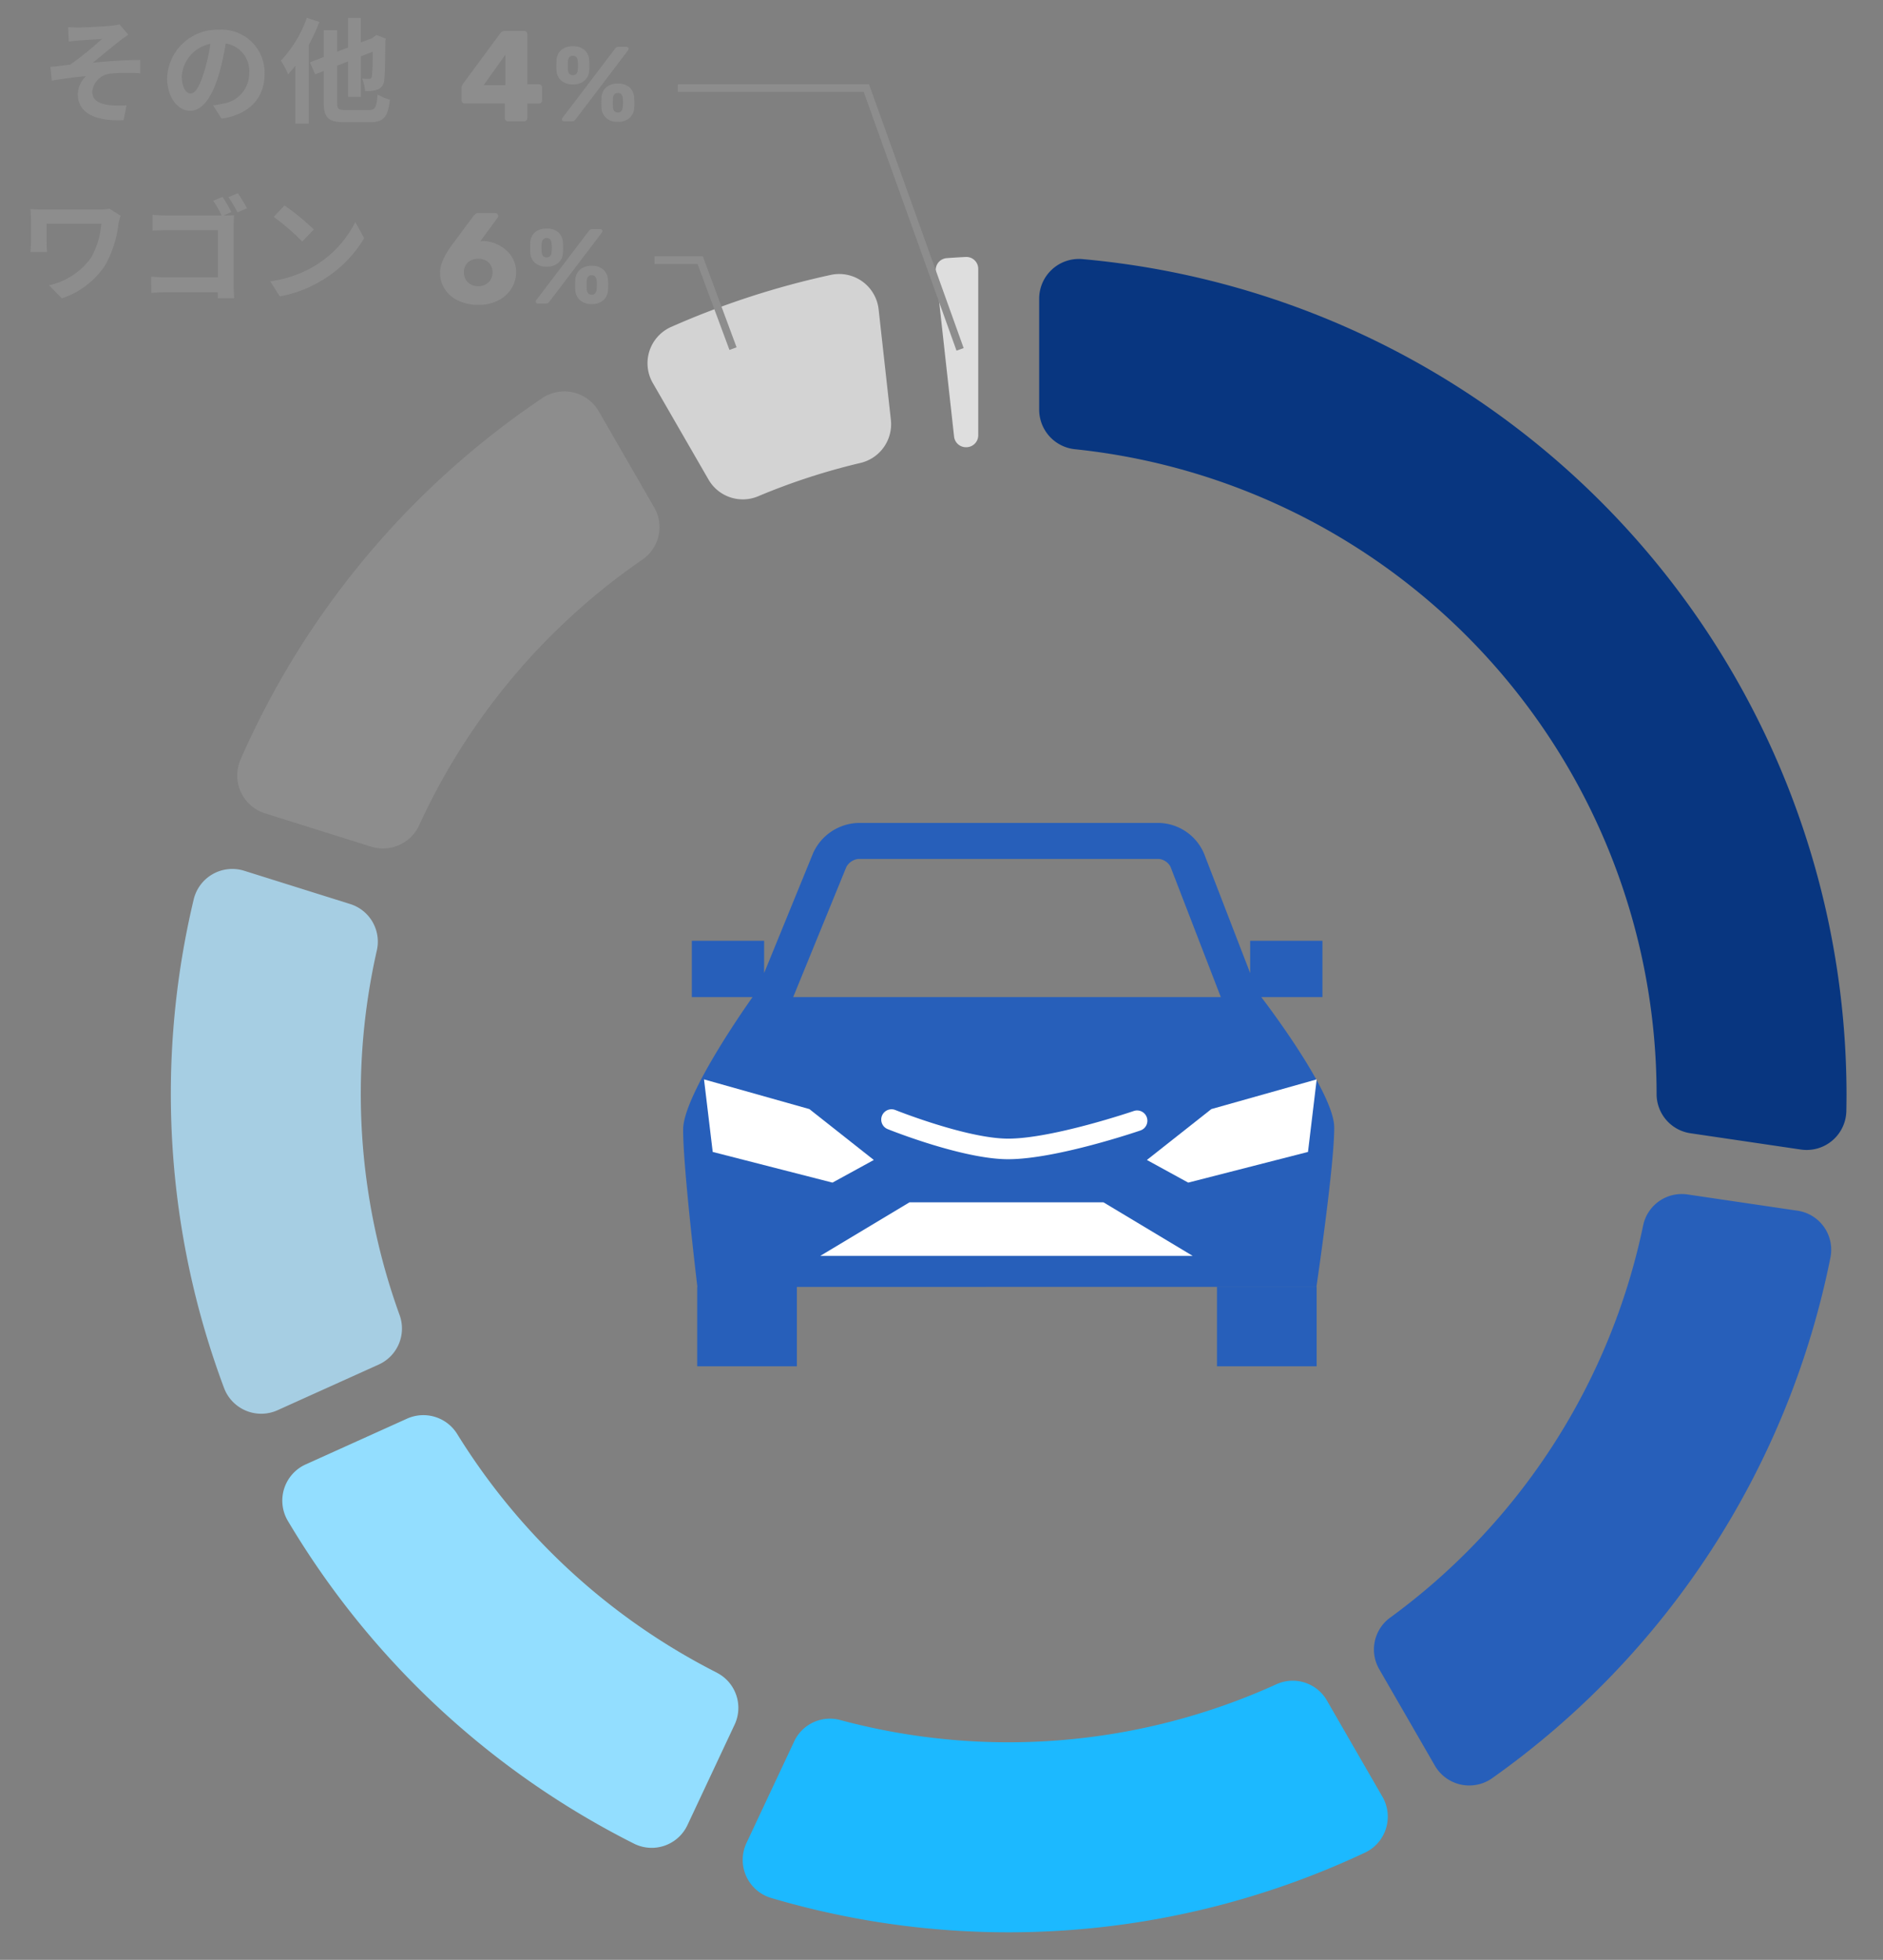
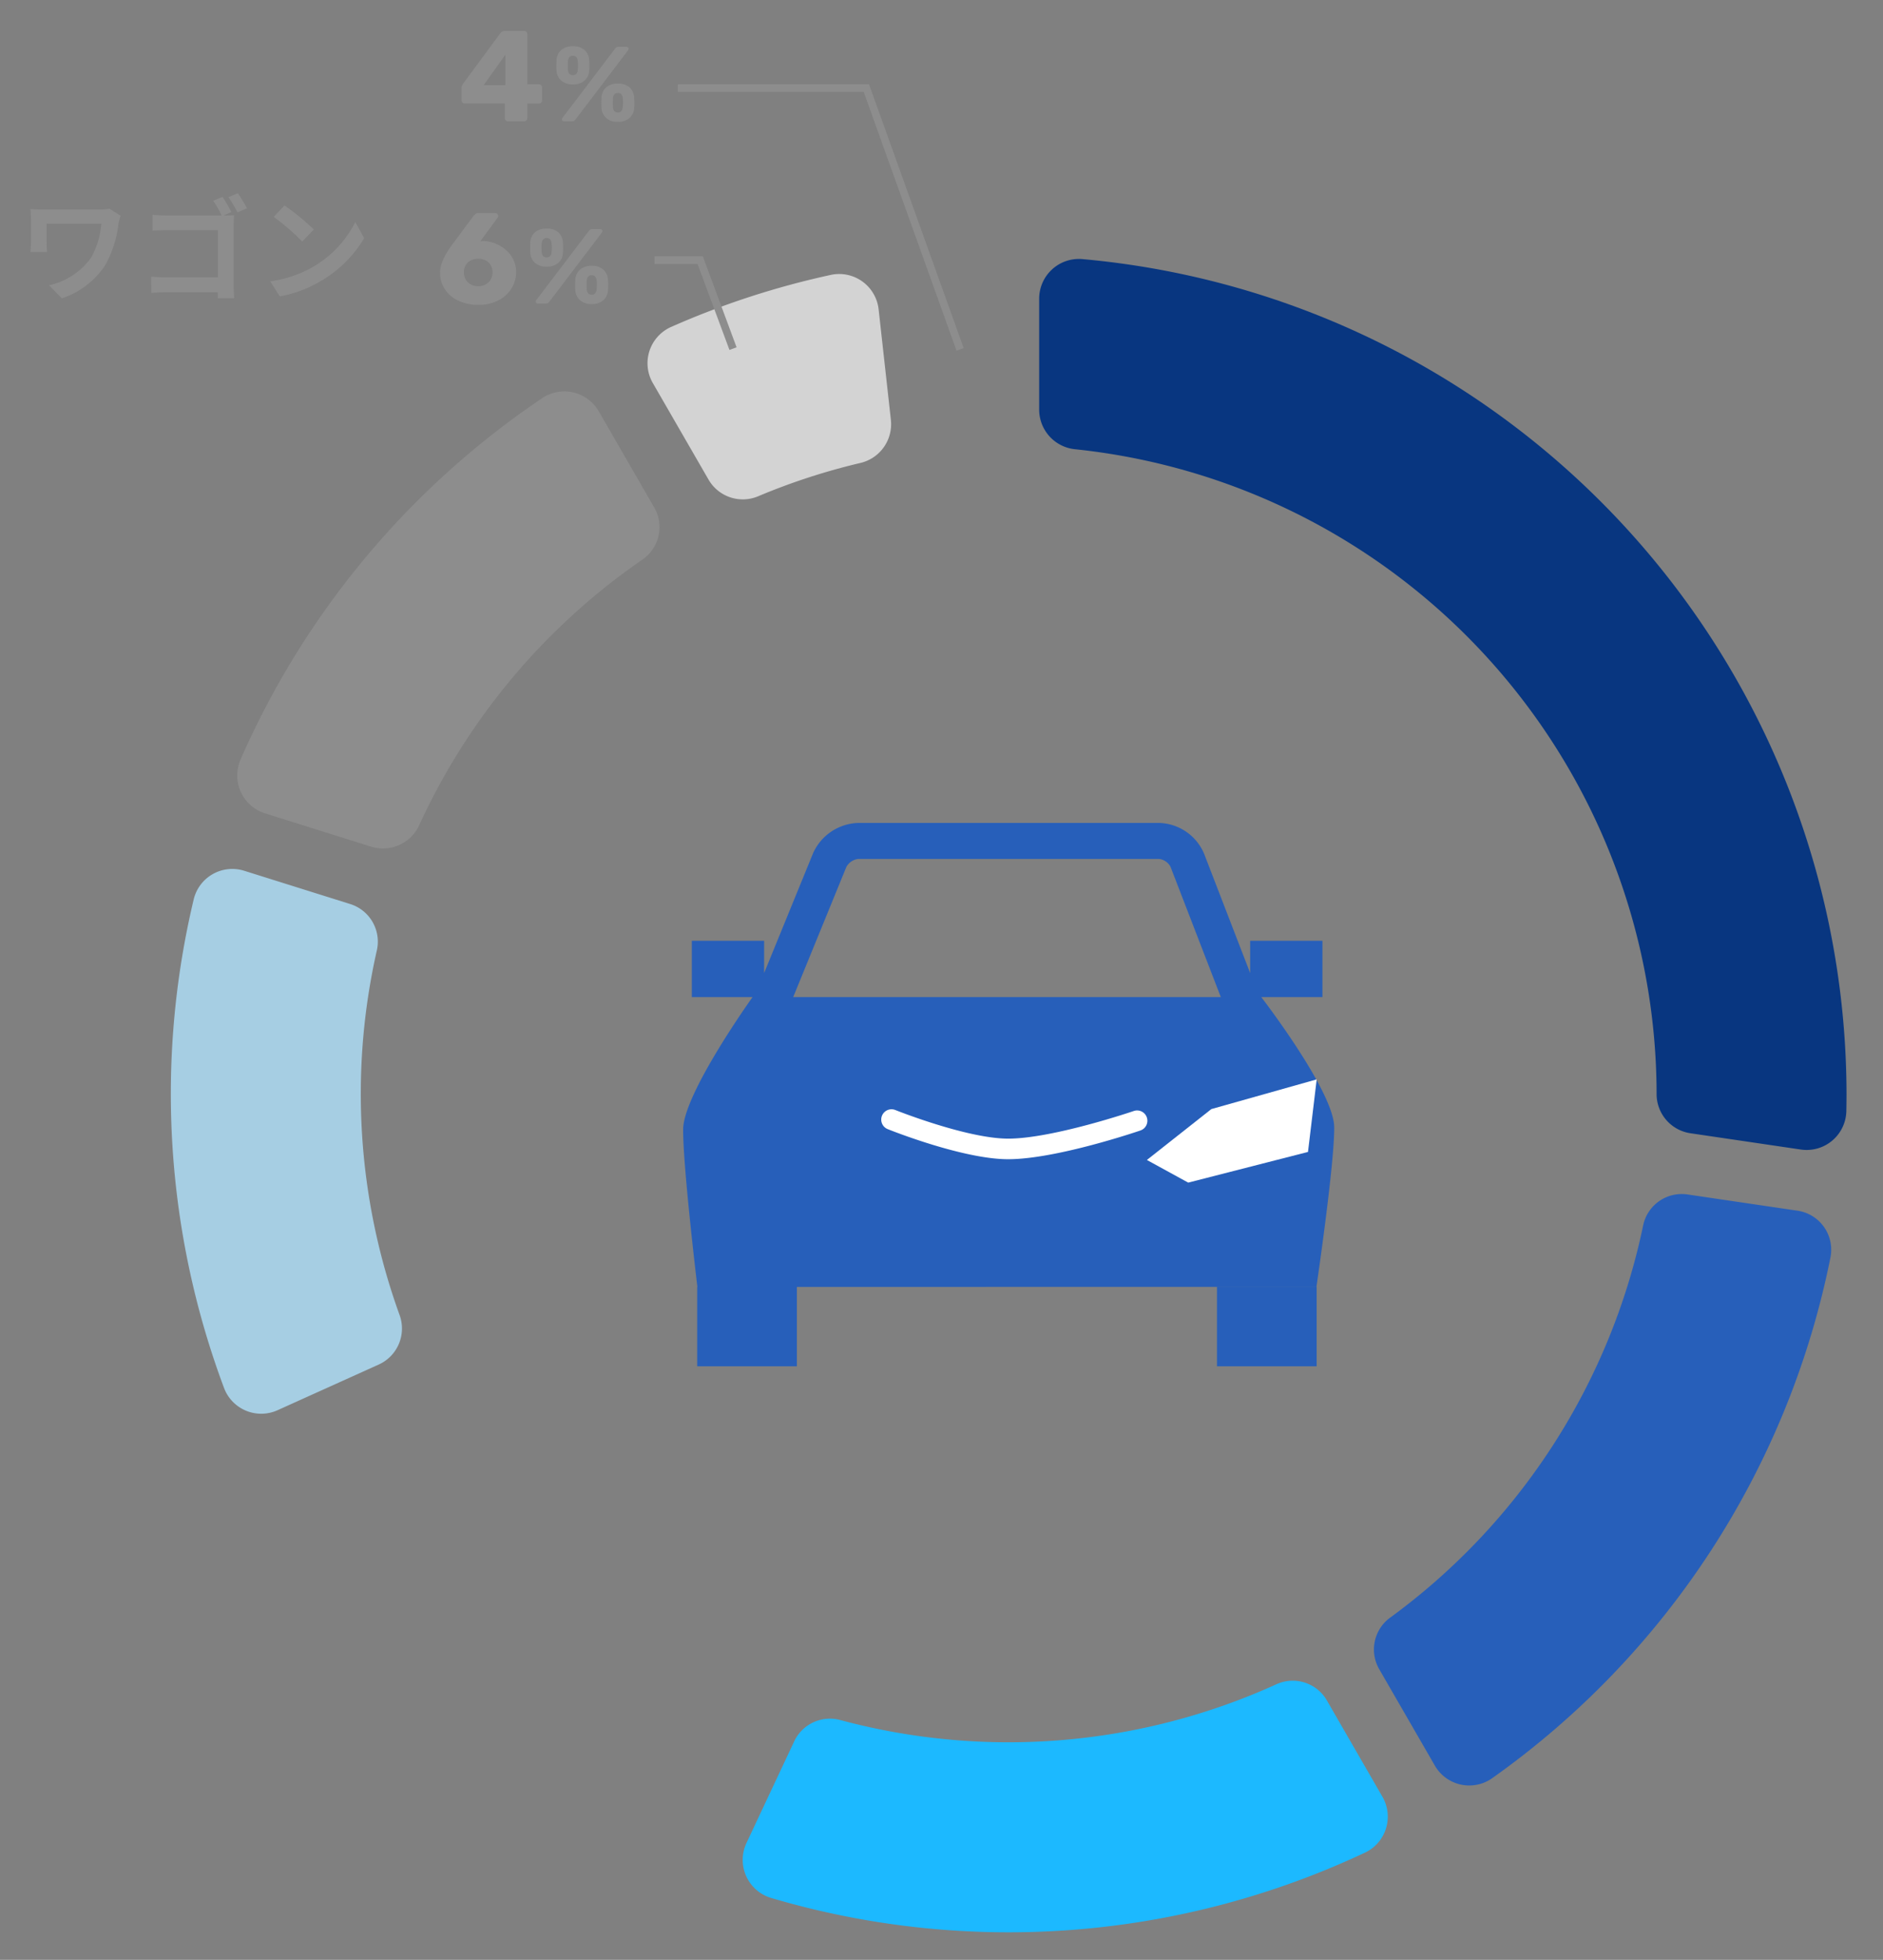
<svg xmlns="http://www.w3.org/2000/svg" width="248" height="258" viewBox="0 0 248 258">
  <rect x="0" y="0" width="248" height="258" fill="#808080" stroke="none" />
  <defs>
    <clipPath id="clip-path">
      <rect id="Rectangle_59071" data-name="Rectangle 59071" width="248" height="258" transform="translate(653 5148)" fill="none" stroke="#707070" stroke-width="1" />
    </clipPath>
    <clipPath id="clip-path-2">
      <rect id="Rectangle_58617" data-name="Rectangle 58617" width="220.692" height="220.542" fill="#275fba" />
    </clipPath>
    <clipPath id="clip-path-3">
      <rect id="Rectangle_58525" data-name="Rectangle 58525" width="85.746" height="71.524" fill="#fff" />
    </clipPath>
  </defs>
  <g id="Mask_Group_627" data-name="Mask Group 627" transform="translate(-653 -5148)" clip-path="url(#clip-path)">
    <g id="Group_124876" data-name="Group 124876" transform="translate(-0.15)">
      <g id="Group_79143" data-name="Group 79143" transform="translate(675.654 5181.827)">
        <g id="Group_78972" data-name="Group 78972" clip-path="url(#clip-path-2)">
          <path id="Path_138066" data-name="Path 138066" d="M33.414,76.177a85.892,85.892,0,0,1,29.415-34.95,5.189,5.189,0,0,0,1.511-6.868l-7.3-12.651a5.234,5.234,0,0,0-7.471-1.694A111.032,111.032,0,0,0,9.88,67.548a5.231,5.231,0,0,0,3.205,7.1l14,4.392a5.245,5.245,0,0,0,6.331-2.868" transform="translate(-0.694 -1.406)" fill="#8d8d8d" />
-           <path id="Path_138067" data-name="Path 138067" d="M112.7,0q-1.266.064-2.525.157a1.564,1.564,0,0,0-1.43,1.734l2.411,21.764a1.571,1.571,0,0,0,1.669,1.388l.033,0a1.57,1.57,0,0,0,1.478-1.562V1.567A1.564,1.564,0,0,0,112.7,0" transform="translate(-8.002 0)" fill="#dedede" />
          <path id="Path_138068" data-name="Path 138068" d="M91.9,2.541A109.414,109.414,0,0,0,70.874,9.39a5.222,5.222,0,0,0-2.412,7.386L75.81,29.505a5.216,5.216,0,0,0,6.566,2.159,84.7,84.7,0,0,1,13.387-4.358,5.244,5.244,0,0,0,4.055-5.665L98.2,7.067A5.225,5.225,0,0,0,91.9,2.541" transform="translate(-4.987 -0.178)" fill="#d3d3d3" />
          <path id="Path_138069" data-name="Path 138069" d="M123.445,20.142a5.242,5.242,0,0,0,4.752,5.193,85.452,85.452,0,0,1,76.566,84.882,5.214,5.214,0,0,0,4.453,5.16l14.556,2.147a5.23,5.23,0,0,0,5.981-5.092q.022-1.1.023-2.215A110.49,110.49,0,0,0,129.17.306,5.234,5.234,0,0,0,123.445,5.5Z" transform="translate(-9.085 -0.021)" fill="#083680" />
-           <path id="Path_138070" data-name="Path 138070" d="M73.1,198.491a85.938,85.938,0,0,1-34.2-31.394,5.242,5.242,0,0,0-6.613-2.065l-13.375,6.036a5.231,5.231,0,0,0-2.323,7.454,111.113,111.113,0,0,0,45.618,42.486,5.2,5.2,0,0,0,7-2.473l6.2-13.2a5.192,5.192,0,0,0-2.316-6.842" transform="translate(-1.167 -12.111)" fill="#93deff" />
          <path id="Path_138071" data-name="Path 138071" d="M206.5,137.267a85.5,85.5,0,0,1-33.362,51.682,5.189,5.189,0,0,0-1.393,6.782l7.322,12.682a5.231,5.231,0,0,0,7.568,1.629,110.566,110.566,0,0,0,44.537-68.581,5.194,5.194,0,0,0-4.367-6.111l-14.451-2.132a5.19,5.19,0,0,0-5.854,4.048" transform="translate(-12.588 -9.8)" fill="#275fba" />
          <path id="Path_138072" data-name="Path 138072" d="M158.244,204.927a5.19,5.19,0,0,0-6.629-2.158A85.31,85.31,0,0,1,94.176,207.5a5.2,5.2,0,0,0-6.085,2.775l-6.3,13.409a5.228,5.228,0,0,0,3.262,7.232,110.315,110.315,0,0,0,78.18-5.961,5.232,5.232,0,0,0,2.329-7.346Z" transform="translate(-5.983 -14.888)" fill="#1cb9ff" />
          <path id="Path_138073" data-name="Path 138073" d="M27.368,152.208a5.2,5.2,0,0,0,2.76-6.508,85.472,85.472,0,0,1-2.991-48.056A5.187,5.187,0,0,0,23.6,91.577L9.649,87.2A5.23,5.23,0,0,0,3,91,110.423,110.423,0,0,0,7,155.28a5.228,5.228,0,0,0,7.042,2.941Z" transform="translate(0 -6.4)" fill="#a6cee3" />
        </g>
      </g>
      <g id="Group_79144" data-name="Group 79144" transform="translate(743.127 5256.336)">
        <g id="Group_78809" data-name="Group 78809" transform="translate(0 0)" clip-path="url(#clip-path-3)">
          <path id="Union_91" data-name="Union 91" d="M70.306,71.525V61.077h13.13V71.525Zm-68.459,0V61.077H14.976V71.525Zm.028-10.448S-.038,45.193,0,40.328c.034-4.712,9.139-17.4,9.139-17.4h.229a.006.006,0,0,0,0,0H1.142V15.514h9.522v4.245L17.112,3.982A6.733,6.733,0,0,1,23.042,0H62.707a6.626,6.626,0,0,1,5.9,4.044l6.071,15.722V15.514h9.519v7.411h-8.3l0,0h.243s9.569,12.405,9.606,17.128c.042,4.872-2.341,21.021-2.341,21.021ZM21.5,5.777l-7.009,17.15H70.813L64.18,5.754a1.968,1.968,0,0,0-1.473-1.012H23.042A2.069,2.069,0,0,0,21.5,5.777Z" transform="translate(-0.002 -0.001)" fill="#275fba" stroke="rgba(0,0,0,0)" stroke-miterlimit="10" stroke-width="1" />
-           <path id="Path_137690" data-name="Path 137690" d="M18.944,38.509,3.172,34.47,2.026,24.92,15.9,28.828l8.49,6.7Z" transform="translate(0.719 8.838)" fill="#fff" />
-           <path id="Path_137691" data-name="Path 137691" d="M50.526,38.509,66.3,34.47l1.147-9.551L53.573,28.828l-8.491,6.7Z" transform="translate(15.991 8.838)" fill="#fff" />
+           <path id="Path_137691" data-name="Path 137691" d="M50.526,38.509,66.3,34.47l1.147-9.551L53.573,28.828l-8.491,6.7" transform="translate(15.991 8.838)" fill="#fff" />
          <path id="Path_137692" data-name="Path 137692" d="M35.984,34.4c-5.949,0-15.473-3.8-15.879-3.964a1.354,1.354,0,0,1,1.011-2.513c.095.038,9.444,3.767,14.865,3.767h.054c5.856-.027,16.374-3.6,16.48-3.639a1.355,1.355,0,0,1,.878,2.564c-.448.153-11.049,3.755-17.344,3.784Z" transform="translate(6.83 9.868)" fill="#fff" />
-           <path id="Path_137693" data-name="Path 137693" d="M62.37,43.913H13.331l11.745-7.047H50.625Z" transform="translate(4.729 13.076)" fill="#fff" />
        </g>
      </g>
-       <path id="Path_140245" data-name="Path 140245" d="M3.72-11.445l.09,1.9c.465-.045.96-.105,1.335-.135.6-.06,2.43-.15,3.03-.2A42.082,42.082,0,0,1,3.99-6.495c-.765.09-1.8.225-2.6.3l.18,1.8c1.485-.255,3.15-.48,4.5-.585a3.473,3.473,0,0,0-1.08,2.34c0,2.475,2.22,3.615,6.03,3.45l.39-1.95A12.935,12.935,0,0,1,9.15-1.17C7.815-1.335,6.9-1.785,6.9-2.955a2.668,2.668,0,0,1,2.5-2.37,22.4,22.4,0,0,1,3.81-.03V-7.11c-1.815,0-4.26.15-6.255.36,1.005-.8,2.475-2.025,3.54-2.865.3-.255.855-.615,1.155-.825l-1.17-1.365a5.826,5.826,0,0,1-1.035.18c-.9.1-3.69.24-4.32.24C4.62-11.385,4.185-11.4,3.72-11.445ZM19.845-2.7c-.555,0-1.155-.735-1.155-2.235a4.658,4.658,0,0,1,3.765-4.3,23.843,23.843,0,0,1-.8,3.6C21.06-3.63,20.46-2.7,19.845-2.7ZM23.925.615c3.75-.57,5.67-2.79,5.67-5.91a5.669,5.669,0,0,0-6-5.805,6.624,6.624,0,0,0-6.84,6.36c0,2.505,1.4,4.32,3.03,4.32s2.91-1.83,3.8-4.83a32.282,32.282,0,0,0,.885-4.035,3.677,3.677,0,0,1,3.1,3.93A4.022,4.022,0,0,1,24.195-1.38c-.39.09-.81.165-1.38.24ZM35.16-12.66a15.752,15.752,0,0,1-3.42,5.625,12.39,12.39,0,0,1,.96,1.8,12.426,12.426,0,0,0,.945-1.125V1.275h1.77V-9.1a27.251,27.251,0,0,0,1.4-3.015ZM40.26-.525c-.96,0-1.11-.135-1.11-1.035v-4.8L40.6-6.93v4.68H42.27V-7.59L43.83-8.2a29.32,29.32,0,0,1-.105,3.225c-.06.285-.165.345-.375.345-.165,0-.585-.015-.915-.03a4.756,4.756,0,0,1,.39,1.635,4.258,4.258,0,0,0,1.695-.21,1.42,1.42,0,0,0,.84-1.35c.09-.66.12-2.46.135-5.07l.06-.27L44.34-10.4l-.33.225-.225.18-1.515.57v-3.225H40.6V-8.76L39.15-8.2V-11.04H37.38V-7.5l-1.815.7.69,1.575,1.125-.435v4.1c0,2.055.615,2.64,2.745,2.64H43.44c1.89,0,2.415-.75,2.655-2.97a6.205,6.205,0,0,1-1.62-.69c-.135,1.7-.285,2.055-1.17,2.055Z" transform="translate(658.403 5163.009)" fill="#8d8d8d" />
      <path id="Path_140248" data-name="Path 140248" d="M12.075-10.965a8.126,8.126,0,0,1-1.425.105H3.48c-.69,0-1.35-.03-1.83-.06a11.831,11.831,0,0,1,.075,1.26v3.165c0,.39-.03.765-.075,1.23H3.855a10.388,10.388,0,0,1-.06-1.23V-9h7.2A10.774,10.774,0,0,1,9.63-4.5,9.291,9.291,0,0,1,4.11-.885L5.79.825A10.926,10.926,0,0,0,11.475-3.48,14.615,14.615,0,0,0,13.26-9.045a9.127,9.127,0,0,1,.27-1.005ZM28.425-8.73c0-.435.03-1.035.045-1.38-.255.015-.87.03-1.305.03H27.09l1.035-.435a18.359,18.359,0,0,0-1.17-2.01l-1.23.51a13.524,13.524,0,0,1,1.11,1.935H19.6c-.525,0-1.29-.03-1.86-.09v2.085c.42-.03,1.23-.06,1.86-.06h6.75v6.21h-6.93c-.675,0-1.35-.045-1.86-.09V.12C18.06.075,18.9.03,19.485.03H26.34c0,.27,0,.54-.015.78H28.5c-.045-.45-.075-1.245-.075-1.77Zm-.69-3.765a17.781,17.781,0,0,1,1.2,2.01l1.245-.54c-.285-.525-.825-1.44-1.2-1.98Zm7.38,1.1-1.41,1.5a31.189,31.189,0,0,1,3.75,3.24l1.53-1.575A31.5,31.5,0,0,0,35.115-11.4ZM33.24-1.41,34.5.57a16.245,16.245,0,0,0,5.565-2.115,15.95,15.95,0,0,0,5.55-5.55L44.445-9.21a14.223,14.223,0,0,1-5.46,5.835A15.46,15.46,0,0,1,33.24-1.41Z" transform="translate(655.5 5186.445)" fill="#8d8d8d" />
      <path id="Path_140247" data-name="Path 140247" d="M5.627.17A6.089,6.089,0,0,1,2.975-.374,4.3,4.3,0,0,1,1.2-1.878a3.889,3.889,0,0,1-.638-2.2A3.5,3.5,0,0,1,.723-5.125a6.3,6.3,0,0,1,.4-.986A9.081,9.081,0,0,1,1.6-6.944q.238-.365.391-.586L4.981-11.56q.085-.085.221-.212a.551.551,0,0,1,.391-.127H7.854a.333.333,0,0,1,.255.111.375.375,0,0,1,.1.264.462.462,0,0,1-.017.127.211.211,0,0,1-.051.093L5.848-8.177a.966.966,0,0,1,.247-.042q.145-.009.264-.009a4.5,4.5,0,0,1,1.513.34,4.933,4.933,0,0,1,1.36.833,3.979,3.979,0,0,1,.977,1.266,3.651,3.651,0,0,1,.365,1.64A4,4,0,0,1,9.962-1.98,4.4,4.4,0,0,1,8.236-.417,5.522,5.522,0,0,1,5.627.17ZM5.593-2.278a2.024,2.024,0,0,0,.918-.213,1.727,1.727,0,0,0,.689-.62A1.779,1.779,0,0,0,7.463-4.1a1.814,1.814,0,0,0-.255-.994,1.628,1.628,0,0,0-.68-.6,2.132,2.132,0,0,0-.935-.2,2.188,2.188,0,0,0-.944.2,1.617,1.617,0,0,0-.688.6,1.814,1.814,0,0,0-.255.994,1.779,1.779,0,0,0,.264.986,1.727,1.727,0,0,0,.688.62A2.061,2.061,0,0,0,5.593-2.278ZM13.485,0q-.322,0-.322-.28a.241.241,0,0,1,.056-.154l6.916-9.1a.97.97,0,0,1,.2-.2.506.506,0,0,1,.294-.07h.994q.322,0,.322.28a.241.241,0,0,1-.056.154l-6.916,9.1a.97.97,0,0,1-.2.2.506.506,0,0,1-.294.07Zm7.042.07a2.2,2.2,0,0,1-1.519-.5,1.938,1.938,0,0,1-.637-1.344q-.014-.364-.014-.644t.014-.672a1.954,1.954,0,0,1,.609-1.365,2.194,2.194,0,0,1,1.547-.511,2.189,2.189,0,0,1,1.554.511,1.967,1.967,0,0,1,.6,1.365q.028.392.028.672t-.028.644a1.876,1.876,0,0,1-.63,1.344A2.229,2.229,0,0,1,20.527.07Zm0-1.232a.585.585,0,0,0,.371-.105.676.676,0,0,0,.2-.266,1.036,1.036,0,0,0,.084-.329q.028-.322.028-.588t-.028-.574a.933.933,0,0,0-.161-.483.556.556,0,0,0-.5-.217.541.541,0,0,0-.483.217.933.933,0,0,0-.161.483q-.014.308-.014.574t.014.588a1.164,1.164,0,0,0,.077.329.6.6,0,0,0,.2.266A.591.591,0,0,0,20.527-1.162ZM14.6-4.858a2.244,2.244,0,0,1-1.533-.5,1.863,1.863,0,0,1-.623-1.337,6.414,6.414,0,0,1-.021-.644q.007-.28.021-.672a1.889,1.889,0,0,1,.6-1.351A2.215,2.215,0,0,1,14.6-9.87a2.189,2.189,0,0,1,1.554.511,1.9,1.9,0,0,1,.588,1.351q.028.392.028.672t-.028.644a1.806,1.806,0,0,1-.616,1.337A2.25,2.25,0,0,1,14.6-4.858Zm0-1.218a.621.621,0,0,0,.364-.1.6.6,0,0,0,.21-.259.818.818,0,0,0,.07-.329q.028-.322.028-.588t-.028-.574a.933.933,0,0,0-.161-.483.541.541,0,0,0-.483-.217.538.538,0,0,0-.49.217,1.088,1.088,0,0,0-.168.483q-.014.308-.014.574t.014.588a2,2,0,0,0,.084.329.515.515,0,0,0,.2.259A.648.648,0,0,0,14.6-6.076Z" transform="translate(710.548 5187.96)" fill="#8d8d8d" />
      <path id="Path_140246" data-name="Path 140246" d="M6.613,0a.408.408,0,0,1-.3-.127.408.408,0,0,1-.128-.3V-2.346H.9a.422.422,0,0,1-.3-.119.4.4,0,0,1-.127-.306V-4.386a.655.655,0,0,1,.059-.281q.06-.128.127-.247l4.947-6.7a.745.745,0,0,1,.629-.289H8.721a.422.422,0,0,1,.3.119.4.4,0,0,1,.127.306v6.6h1.5a.42.42,0,0,1,.323.128.422.422,0,0,1,.119.3v1.683a.4.4,0,0,1-.128.306.422.422,0,0,1-.3.119H9.146V-.425a.408.408,0,0,1-.127.3.408.408,0,0,1-.3.127ZM3.4-4.76H6.256V-8.772ZM14.029,0q-.322,0-.322-.28a.241.241,0,0,1,.056-.154l6.916-9.1a.97.97,0,0,1,.2-.2.506.506,0,0,1,.294-.07h.994q.322,0,.322.28a.241.241,0,0,1-.056.154l-6.916,9.1a.97.97,0,0,1-.2.2.506.506,0,0,1-.294.07Zm7.042.07a2.2,2.2,0,0,1-1.519-.5,1.938,1.938,0,0,1-.637-1.344q-.014-.364-.014-.644t.014-.672a1.954,1.954,0,0,1,.609-1.365,2.194,2.194,0,0,1,1.547-.511,2.189,2.189,0,0,1,1.554.511,1.967,1.967,0,0,1,.6,1.365q.028.392.028.672t-.028.644A1.876,1.876,0,0,1,22.6-.434,2.229,2.229,0,0,1,21.071.07Zm0-1.232a.585.585,0,0,0,.371-.105.676.676,0,0,0,.2-.266,1.036,1.036,0,0,0,.084-.329q.028-.322.028-.588t-.028-.574a.933.933,0,0,0-.161-.483.556.556,0,0,0-.5-.217.541.541,0,0,0-.483.217.933.933,0,0,0-.161.483q-.014.308-.014.574t.014.588a1.164,1.164,0,0,0,.077.329.6.6,0,0,0,.2.266A.591.591,0,0,0,21.071-1.162Zm-5.922-3.7a2.244,2.244,0,0,1-1.533-.5,1.863,1.863,0,0,1-.623-1.337,6.414,6.414,0,0,1-.021-.644q.007-.28.021-.672a1.889,1.889,0,0,1,.6-1.351,2.215,2.215,0,0,1,1.561-.511,2.189,2.189,0,0,1,1.554.511,1.9,1.9,0,0,1,.588,1.351q.028.392.028.672t-.028.644a1.806,1.806,0,0,1-.616,1.337A2.249,2.249,0,0,1,15.149-4.858Zm0-1.218a.621.621,0,0,0,.364-.1.6.6,0,0,0,.21-.259.818.818,0,0,0,.07-.329q.028-.322.028-.588t-.028-.574a.933.933,0,0,0-.161-.483.541.541,0,0,0-.483-.217.538.538,0,0,0-.49.217,1.088,1.088,0,0,0-.168.483q-.014.308-.014.574t.014.588a2,2,0,0,0,.084.329.515.515,0,0,0,.2.259A.648.648,0,0,0,15.149-6.076Z" transform="translate(713.452 5163.972)" fill="#8d8d8d" />
      <path id="Path_138814" data-name="Path 138814" d="M-5586.14,3945.859h24.832l12.346,34.4" transform="translate(6328.559 1213.731)" fill="none" stroke="#8d8d8d" stroke-width="1" />
      <path id="Path_138815" data-name="Path 138815" d="M-5576.274,3975.261l-4.324-11.647h-6.014" transform="translate(6325.965 1218.631)" fill="none" stroke="#8d8d8d" stroke-width="1" />
    </g>
  </g>
</svg>